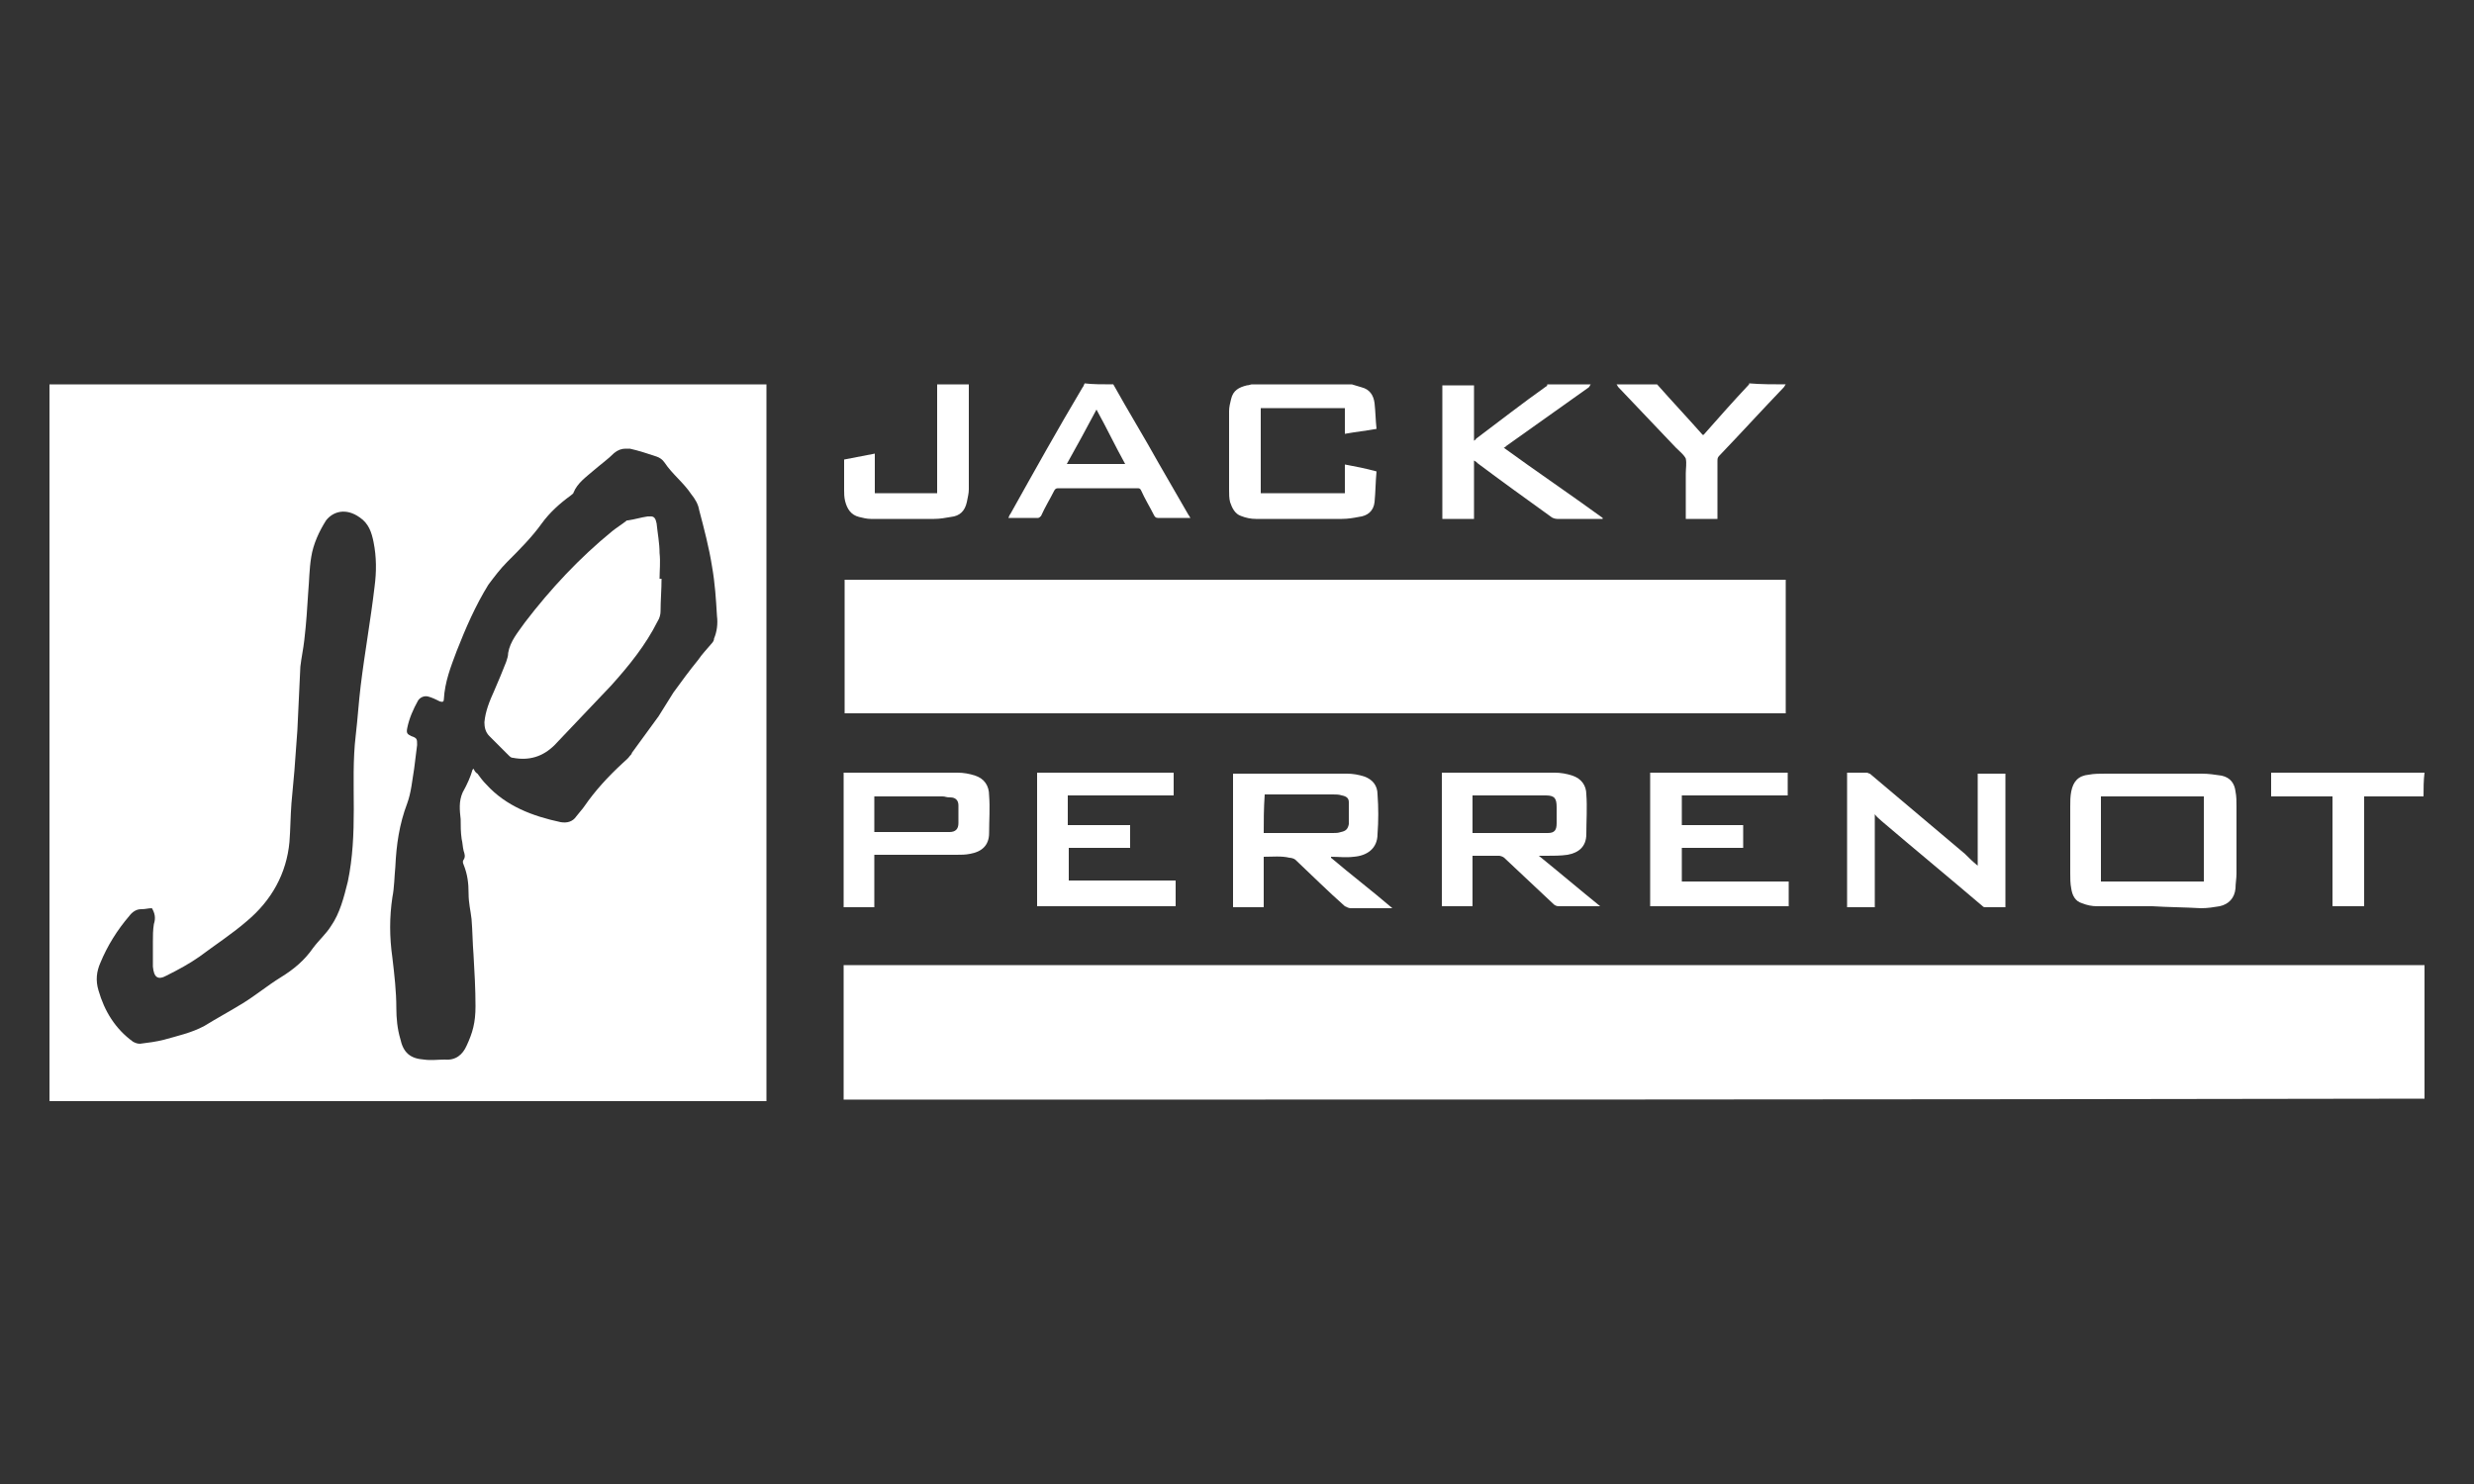
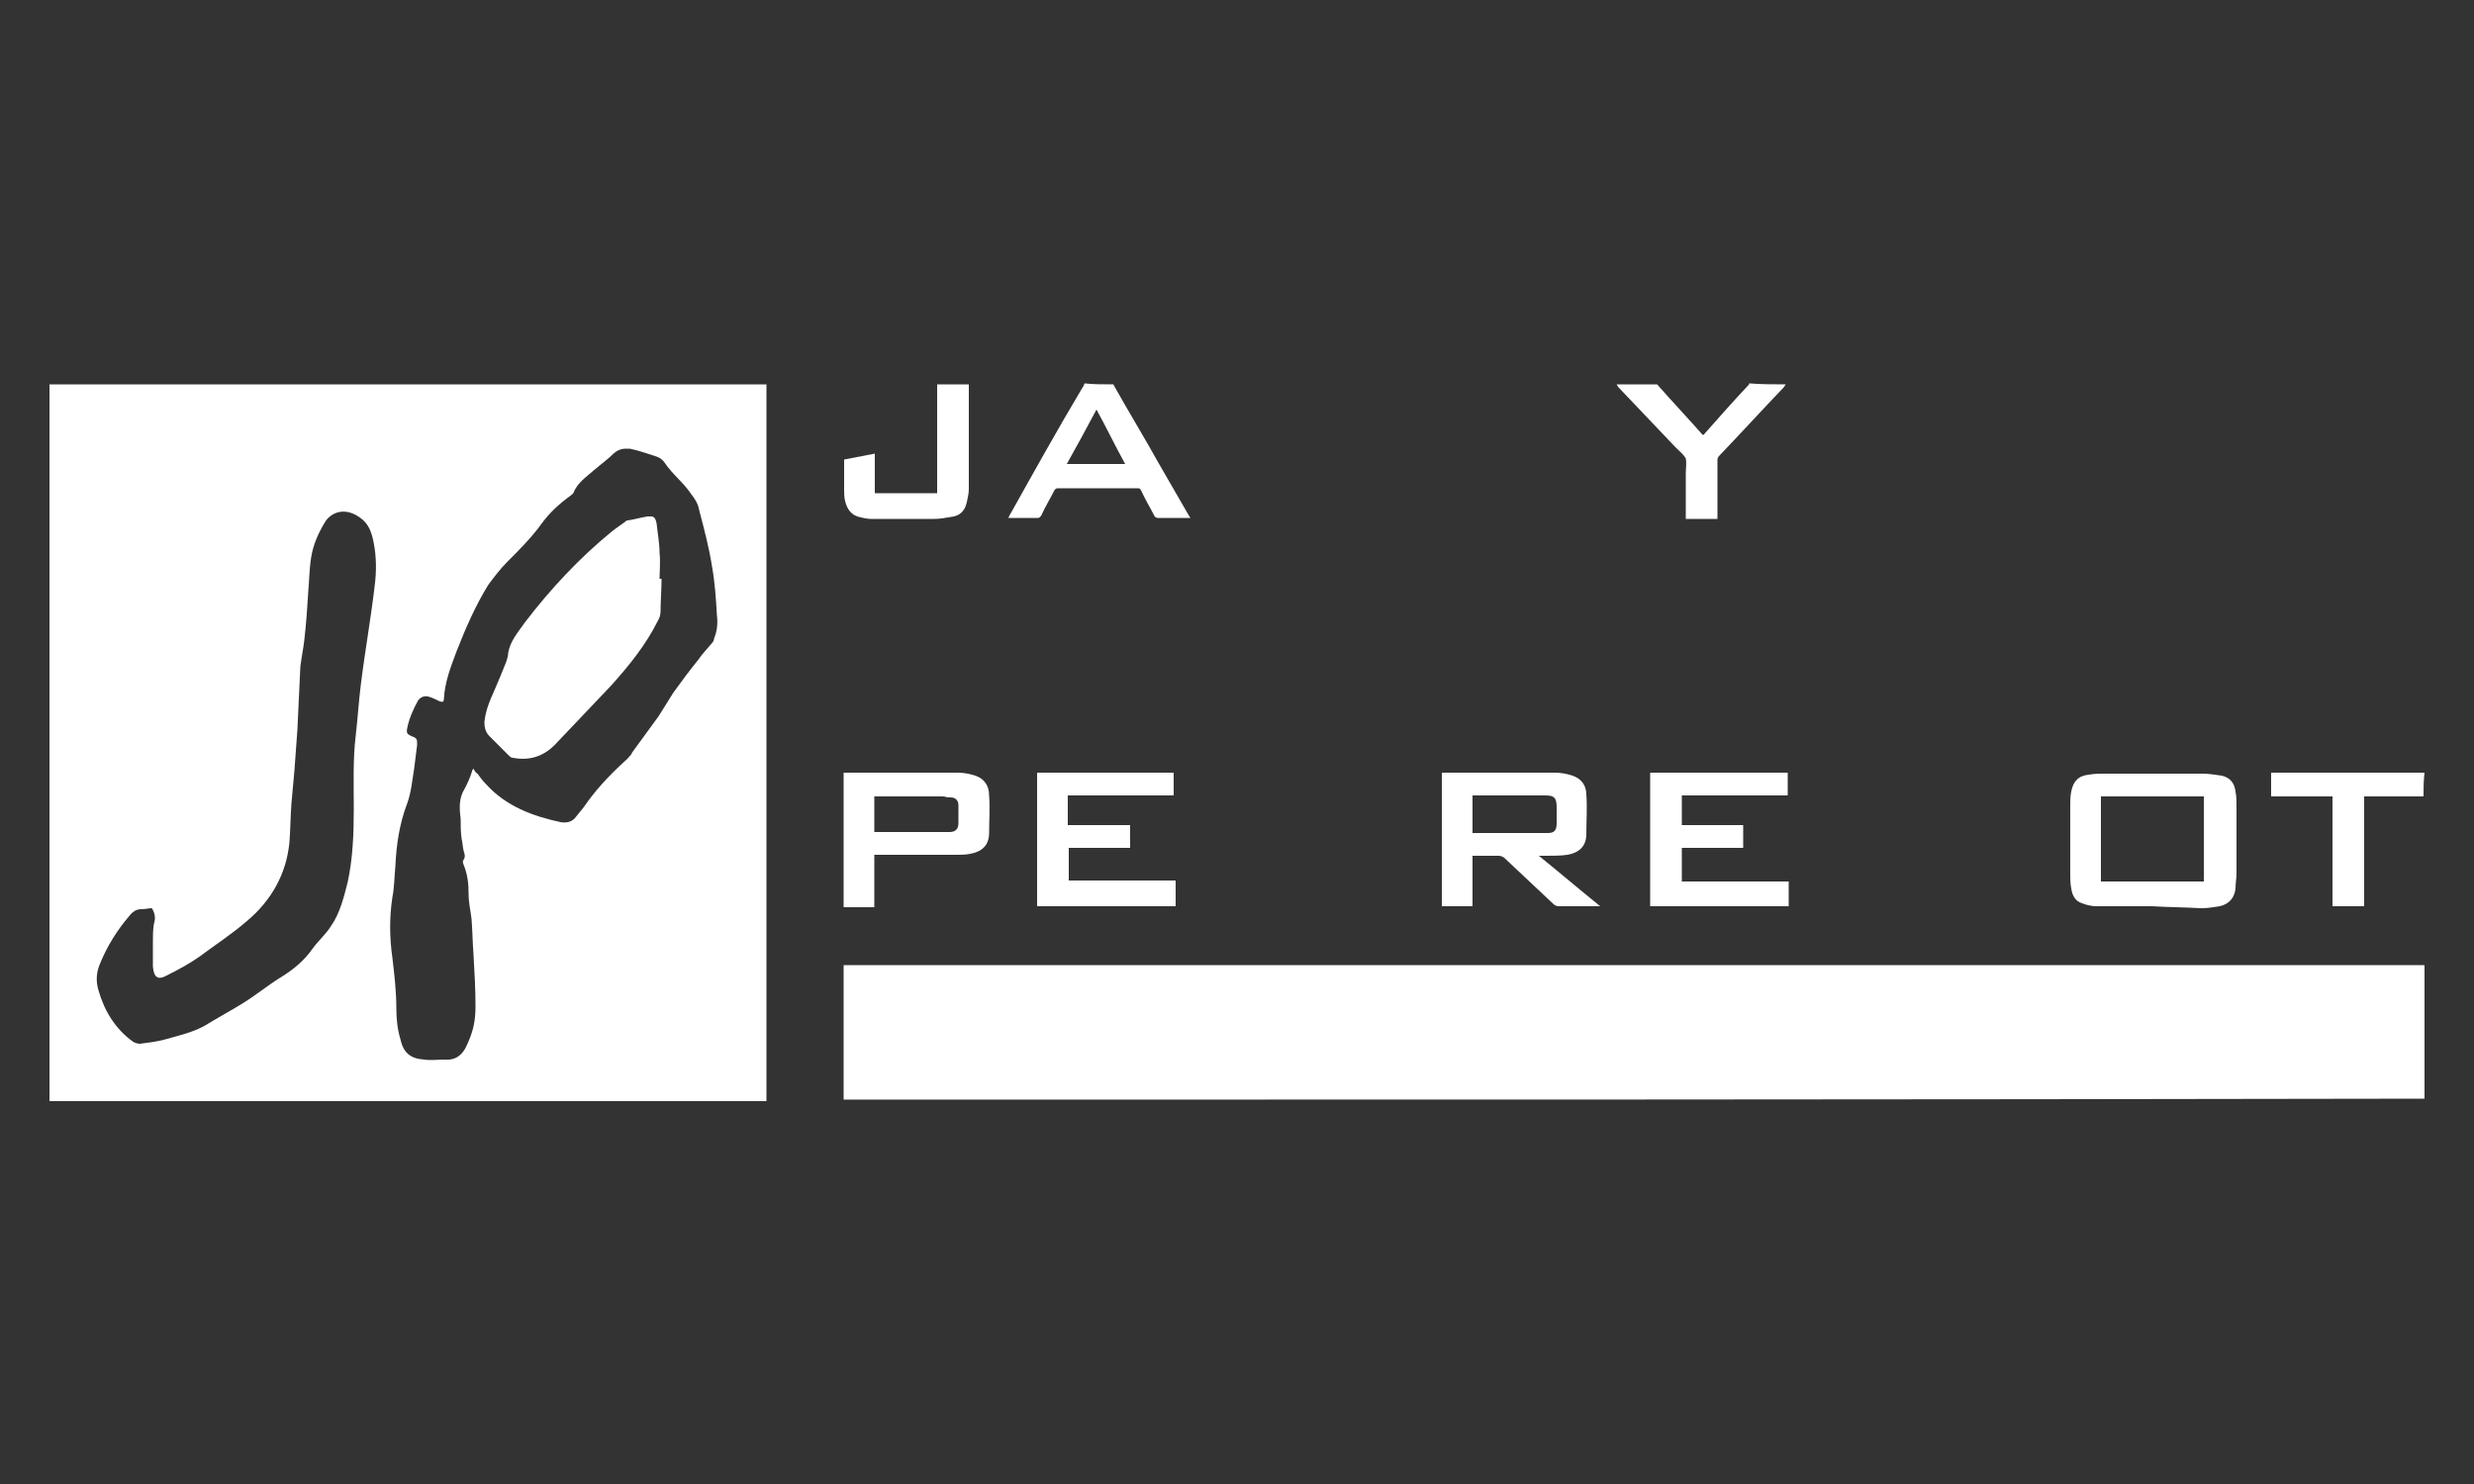
<svg xmlns="http://www.w3.org/2000/svg" id="Layer_1" version="1.1" viewBox="0 0 500 300">
  <rect x="0" y="0" width="500" height="300" fill="#333333" stroke="none" />
  <defs>
    <style>
      .st0 {
        fill: #fff;
      }
    </style>
  </defs>
  <path id="path138" class="st0" d="M170.5,222.3v-27.2h319.5v27c-106.5.2-213,.2-319.5.2Z" />
  <g id="g1128">
-     <path id="path140" class="st0" d="M273.2,77.7c.6.2,1.4.4,2,.6,1.6.4,2.4,1.6,2.6,3.2.2,1.8.2,3.4.4,5.2-2.2.4-4.2.6-6.4,1v-5.2h-17v17.2h17v-5.8c2.2.4,4.2.8,6.4,1.4-.2,2-.2,4.2-.4,6.2-.2,1.8-1.4,2.8-3.2,3-1,.2-2.2.4-3.4.4h-17.4c-1,0-2-.2-3-.6-1.2-.4-1.8-1.6-2.2-2.8-.2-.8-.2-1.6-.2-2.6v-15.8c0-.8.2-1.6.4-2.4.4-1.8,1.6-2.4,3.2-2.8.4,0,.8-.2,1-.2,7,0,13.6,0,20.2,0Z" />
-     <path id="path142" class="st0" d="M321.5,77.7c-.2.2-.2.4-.4.6-5.6,4-11,7.8-16.6,11.8-.2.2-.4.4-.6.4,6.6,4.8,13.4,9.4,20,14.2v.2h-9.2c-.4,0-1-.2-1.2-.4-5-3.6-10-7.2-14.8-10.8-.2-.2-.4-.4-.8-.6v11.8h-6.4v-27h6.4v11.2c.2-.2.4-.2.4-.4,4.8-3.6,9.4-7.2,14.2-10.6.2,0,.2-.2.2-.4,2.8,0,5.8,0,8.8,0Z" />
    <path id="path144" class="st0" d="M225,77.7c3,5.4,6.2,10.6,9.2,16,2,3.4,4,7,6,10.4.2.2.2.4.4.6h-6.6c-.4,0-.6-.2-.8-.6-.8-1.6-1.8-3.2-2.6-5-.2-.4-.4-.4-.8-.4h-16c-.4,0-.6.2-.8.6-.8,1.6-1.8,3.2-2.6,5-.2.2-.4.4-.6.4h-6c.2-.4.2-.6.4-.8,4.8-8.6,9.6-17.2,14.6-25.6.2-.2.2-.4.4-.8,1.6.2,3.6.2,5.8.2h0ZM215.6,93.8h11.8c-2-3.6-3.8-7.4-5.8-11-2,3.8-4,7.4-6,11Z" />
    <path id="path146" class="st0" d="M195.8,77.7v21.2c0,.8-.2,1.6-.4,2.6-.4,1.8-1.4,2.8-3.2,3-1.2.2-2.2.4-3.4.4h-12.8c-.8,0-1.6-.2-2.4-.4-1.6-.4-2.4-1.6-2.8-3.2-.2-.8-.2-1.6-.2-2.2v-6.2c2-.4,4.2-.8,6.2-1.2v8h12.6v-22c2.2,0,4.4,0,6.4,0Z" />
-     <path id="path150" class="st0" d="M360.9,77.7c-.2.2-.2.4-.4.6-4.4,4.6-8.6,9.2-13,13.8-.4.4-.4.6-.4,1.2v11.6h-6.4v-9.2c0-1,.2-2,0-3-.4-.8-1.2-1.4-2-2.2-3.8-4-7.8-8.2-11.6-12.2-.2-.2-.2-.4-.4-.6h8.2c3,3.4,6.2,6.8,9.2,10.2h.2c3-3.4,6-6.8,9.2-10.2v-.2c2.4.2,5,.2,7.4.2h0Z" />
+     <path id="path150" class="st0" d="M360.9,77.7c-.2.2-.2.4-.4.6-4.4,4.6-8.6,9.2-13,13.8-.4.4-.4.6-.4,1.2v11.6h-6.4v-9.2c0-1,.2-2,0-3-.4-.8-1.2-1.4-2-2.2-3.8-4-7.8-8.2-11.6-12.2-.2-.2-.2-.4-.4-.6h8.2c3,3.4,6.2,6.8,9.2,10.2h.2c3-3.4,6-6.8,9.2-10.2v-.2c2.4.2,5,.2,7.4.2h0" />
  </g>
-   <path id="path152" class="st0" d="M360.9,117.2v27h-190.2v-27c63.5,0,126.9,0,190.2,0Z" />
  <g id="g1146">
    <path id="path148" class="st0" d="M489.8,161h-12v22.2h-6.4v-22.2h-12.4v-4.8h31c-.2,1.6-.2,3.2-.2,4.8Z" />
    <path id="path154" class="st0" d="M435,183.2h-11.2c-1,0-2-.2-3-.6-1.4-.4-2-1.6-2.2-3-.2-1-.2-2-.2-3v-13.6c0-1,0-2,.2-3,.4-2,1.4-3.2,3.6-3.4,1-.2,2.2-.2,3.4-.2h19.4c1.4,0,2.6.2,4,.4,1.8.4,2.6,1.6,2.8,3.2.2,1,.2,2,.2,3v13.6c0,1-.2,2-.2,3-.2,2-1.4,3.2-3.2,3.6-1.2.2-2.4.4-3.8.4-3.4-.2-6.6-.2-9.8-.4q0,.2,0,0h0ZM445.4,161h-20.8v17.2h20.8v-17.2Z" />
    <path id="path156" class="st0" d="M291.4,156.2h22.8c1.2,0,2.4.2,3.6.6,1.8.6,2.8,2,2.8,3.8.2,2.6,0,5.4,0,8s-1.6,3.8-3.8,4.2c-1.4.2-2.8.2-4.2.2h-1.6c4.2,3.4,8.2,6.8,12.4,10.2h-8.4c-.4,0-.8-.2-1-.4-3.4-3.2-6.6-6.2-10-9.4-.2-.2-.8-.4-1-.4h-5.4v10.2h-6.2v-27ZM297.6,168.4h15.2c1.4,0,1.8-.6,1.8-2v-3.2c0-1.8-.4-2.4-2.2-2.4h-14.8v7.6h0Z" />
-     <path id="path158" class="st0" d="M255.4,173.2v10.2h-6.2v-27h23c1.2,0,2.4.2,3.6.6,1.6.6,2.6,1.8,2.6,3.6.2,2.6.2,5.4,0,8,0,3-2.2,4.4-4.8,4.6-1.6.2-3,0-4.6,0v.2c4,3.4,8.2,6.6,12.4,10.2h-8.4c-.4,0-.8-.2-1.2-.4-3.4-3-6.6-6.2-10-9.4-.2-.2-.8-.4-1.2-.4-1.6-.4-3.4-.2-5.2-.2ZM255.4,168.4h14c.6,0,1,0,1.6-.2,1-.2,1.4-.6,1.6-1.6v-4.4c0-.8-.4-1.2-1.4-1.4-.6-.2-1.2-.2-1.8-.2h-13.8c-.2,2.8-.2,5.4-.2,7.8h0Z" />
-     <path id="path160" class="st0" d="M373.3,156.2h4c.2,0,.4.2.6.2,6.4,5.4,12.8,10.8,19.2,16.2.8.8,1.6,1.6,2.6,2.4v-18.6h5.6v27h-4.2c-.2,0-.4-.2-.4-.2-6.8-5.8-13.6-11.4-20.4-17.2-.4-.4-1-.8-1.4-1.4v18.8h-5.6v-27.2h0Z" />
    <path id="path162" class="st0" d="M228.4,166.8v4.6h-12.4v6.6h21.6v5.2h-28v-27h27.6v4.6h-21.4v6h12.6,0Z" />
    <path id="path164" class="st0" d="M361.5,178.2v5h-28v-27h27.8v4.6h-21.4v6h12.4v4.6h-12.4v6.8h21.6Z" />
    <path id="path166" class="st0" d="M176.7,172.8v10.6h-6.2v-27.2h23c1.2,0,2.4.2,3.6.6,1.8.6,2.8,2,2.8,4,.2,2.6,0,5,0,7.6s-1.6,3.8-3.8,4.2c-1,.2-1.8.2-2.8.2h-15.6c-.4,0-.6,0-1,0ZM176.7,168.2h15.2c1.2,0,1.8-.6,1.8-1.8v-3.6c0-1-.6-1.6-1.6-1.6s-1-.2-1.6-.2h-13.8c0,2.4,0,4.6,0,7.2Z" />
  </g>
  <g id="g883">
    <path id="path506" class="st0" d="M71.5,98.4c.4,0,.8,0,1-.2,1.4-.6,3-1.2,4.4-2,1.2-.6,2.2-1.4,2.4-3,0-.8.2-1.6.4-2.4.2-1,0-1.8-.8-2.2-1-.8-2.2-1.4-3.2-1.8-2-.8-3.8-1.4-6-.8-1.8.6-3.4,1.2-4.8,2.6-.4.4-.8,1-1,1.4-.2,1-.4,2.2-.4,3.2s.2,1.6,1,2.2c2,1.6,4.4,2.6,7,3Z" />
    <g>
      <path class="st0" d="M10,77.7v144.9h144.9V77.7H10ZM75.7,118.6c-.8,6.8-2,13.4-2.8,20-.4,3.2-.6,6.6-1,10-.6,5-.4,10-.4,15s-.2,9.8-1.2,14.6c-.8,3.2-1.6,6.4-3.4,9-1,1.6-2.4,2.8-3.6,4.4-1.8,2.6-4,4.4-6.6,6-2.6,1.6-5,3.6-7.6,5.2-2.6,1.6-5.2,3-7.8,4.6-2.6,1.4-5.4,2-8.2,2.8-1.6.4-3.2.6-4.8.8-.6,0-1-.2-1.4-.4-3.6-2.6-5.8-6.2-7-10.4-.6-2-.4-3.8.4-5.6,1.4-3.4,3.4-6.6,5.8-9.4.6-.8,1.4-1.4,2.4-1.4s1.4-.2,2.2-.2c.6,1,.8,2,.4,3.2-.2,1.2-.2,2.4-.2,3.6v5c.2,2.2,1,2.8,2.8,1.8,2.4-1.2,4.6-2.4,6.6-3.8,3.2-2.4,6.6-4.6,9.6-7.2,5-4.2,8-9.6,8.6-16,.2-2.6.2-5.2.4-7.8.2-2.2.4-4.4.6-6.6.2-2.8.4-5.4.6-8.2.2-4.2.4-8.6.6-12.8.2-1.8.6-3.6.8-5.4.4-3.4.6-6.6.8-9.8.2-2.2.2-4.6.6-7,.4-2.6,1.6-5.2,3-7.4,1.4-1.8,4-2.6,6.8-.6,1.8,1.2,2.4,3,2.8,5,.6,3,.6,6,.2,9ZM144.3,129.2c0,.2-.2.6-.4.8-1,1.2-2,2.2-2.8,3.4-1.8,2.2-3.4,4.4-5,6.6l-3,4.8c-1.8,2.4-3.6,5-5.4,7.4,0,.2-.2.4-.4.6-.4.6-1,1-1.6,1.6-2.8,2.6-5.4,5.4-7.6,8.6-.4.6-1,1.2-1.6,2-.8,1.2-2,1.4-3.2,1.2-5.6-1.2-11-3.2-15-7.6-.8-.8-1.2-1.4-1.8-2.2-.4-.2-.6-.6-.8-1l-.2.2c-.4,1.4-1,2.8-2,4.6-.8,1.8-.6,3.6-.4,5.4,0,1.4,0,2.6.2,4,.2.8.2,1.6.4,2.4.2.6.4,1.2,0,1.8-.2.2-.2.6,0,1,.8,2,1,3.8,1,5.8s.4,3.4.6,5.2c.2,2.4.2,4.8.4,7.2.2,3.4.4,7,.4,10.4s-.6,5.4-1.8,8c-.8,1.8-2.2,3-4.4,2.8-1.4,0-2.8.2-4.2,0-2.8-.2-4.2-1.4-4.8-4.2-.6-2-.8-4.2-.8-6.2,0-3.4-.4-6.8-.8-10.2-.6-4.2-.6-8.2,0-12.2.4-2,.4-4.2.6-6.2.2-4.4.8-8.6,2.4-12.8.8-2.2,1-4.6,1.4-7l.6-4.8c0-1.2,0-1.4-1.2-1.8-.8-.4-1-.6-.8-1.6.4-2,1.2-3.8,2.2-5.6.4-.6,1.2-1,2-.8.8.2,1.6.6,2.4,1,.6.2.8,0,.8-.4.2-3.6,1.4-6.6,2.6-9.8,1.8-4.6,3.8-9.2,6.4-13.4,1.2-1.6,2.4-3.2,3.8-4.6,2.4-2.4,5-5,7-7.8,1.6-2.2,3.6-4,5.8-5.6.2-.2.6-.4.6-.6.8-2,2.6-3.2,4.2-4.6,1.4-1.2,2.8-2.2,4-3.4.7-.6,1.5-.9,2.3-.9.3,0,.6,0,.9,0,1.8.4,3.6,1,5.4,1.6.6.2,1.2.6,1.6,1.2,1.6,2.4,3.8,4,5.4,6.4.8,1,1.4,2,1.6,3.2,1,3.8,2,7.6,2.6,11.4.6,3.4.8,6.6,1,10,.2,1.6,0,3.2-.6,4.6Z" />
      <path class="st0" d="M133.3,111.8c0-2-.4-4-.6-6-.2-1-.5-1.5-1.4-1.4-.1,0-.3,0-.4,0-1.4.2-2.6.6-4,.8h-.2c-1,.8-2,1.4-3,2.2-6.6,5.4-12.4,11.6-17.6,18.4-1.4,2-3,3.8-3.4,6.2,0,.6-.2,1.2-.4,1.8-.8,2-1.6,4-2.4,5.8-1,2.2-1.8,4.2-2,6.4,0,1,.2,2,1,2.8l3.8,3.8c.4.4.6.6,1,.6,3.2.6,6-.2,8.4-2.6l11.4-12c3.6-4,7-8.2,9.4-13,.4-.6.6-1.4.6-2,0-2.2.2-4.4.2-6.6h-.4c0-1.6.2-3.4,0-5.2Z" />
    </g>
  </g>
</svg>